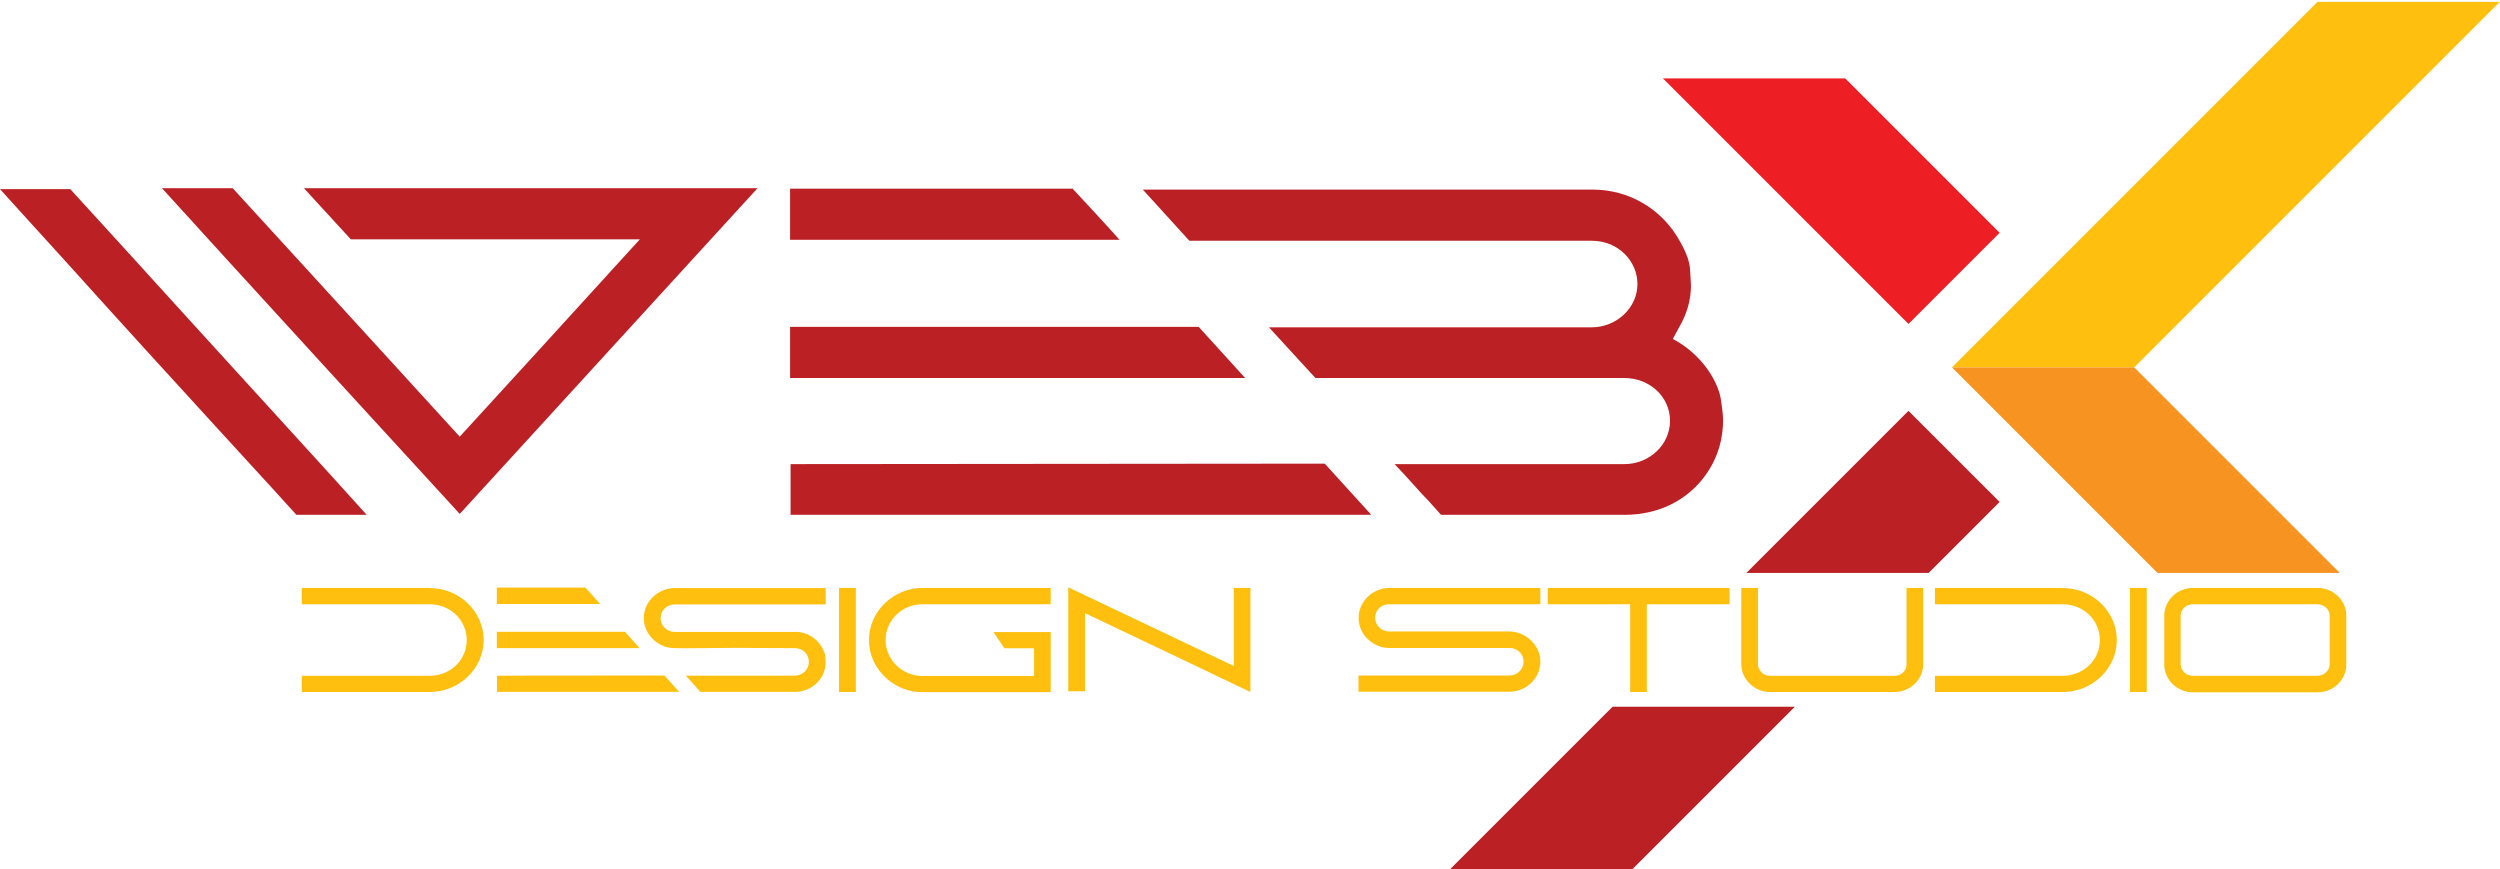
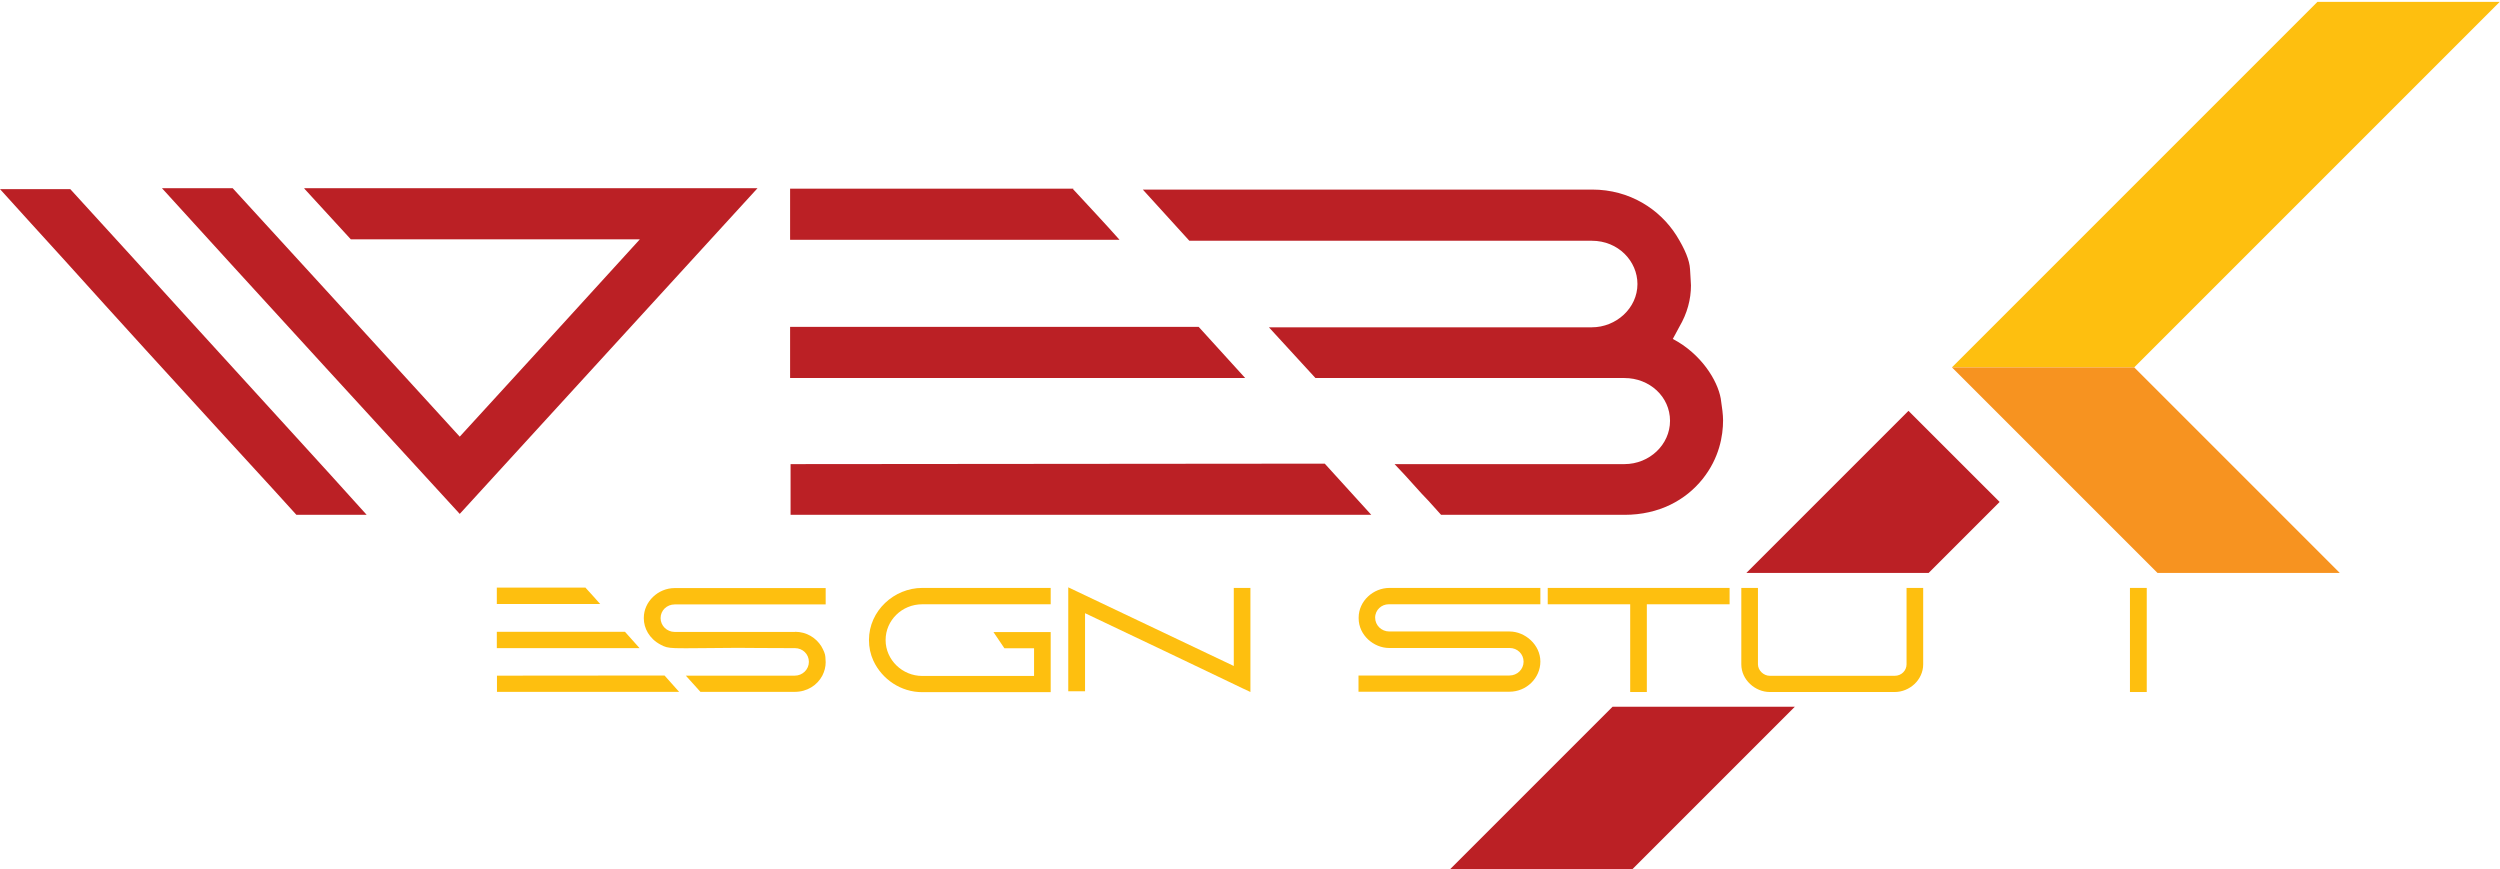
<svg xmlns="http://www.w3.org/2000/svg" width="100%" height="100%" viewBox="0 0 4938 1717" version="1.1" xml:space="preserve" style="fill-rule:evenodd;clip-rule:evenodd;stroke-linejoin:round;stroke-miterlimit:2;">
  <g>
    <path d="M459.558,371.687c4.588,4.596 342.817,374.992 429.209,469.663l19.308,21.142c45.033,-48.713 242.642,-265.629 355.688,-389.705l-570.759,0l-91.904,-100.179l0,-0.921l895.2,0l-588.225,643.376c-64.333,-69.855 -444.85,-485.288 -588.225,-643.376l139.708,0Zm-459.558,1.842l138.783,0c81.805,89.146 159.005,174.621 233.454,256.425c126.838,139.7 272.975,298.713 352.017,386.942l-138.783,-0c-15.621,-18.383 -243.559,-264.704 -458.629,-503.663c-44.125,-48.712 -86.396,-94.666 -126.842,-139.704Z" style="fill:#bb2025;fill-rule:nonzero;" />
    <path d="M2257.29,374.45l887.85,0c73.525,0 133.27,38.604 166.358,90.983c16.538,26.659 25.733,48.713 26.65,66.175c0.921,17.463 1.842,28.496 1.842,32.171c-0,27.575 -7.354,55.146 -22.984,81.796l-12.866,23.896c56.066,29.417 88.241,81.808 94.675,117.646c2.754,18.383 4.587,32.17 4.587,43.2c0,30.329 -7.346,74.446 -40.437,115.804c-33.084,41.358 -85.471,70.775 -154.405,70.775l-362.133,-0l-24.808,-27.571c-17.463,-17.467 -38.6,-43.204 -67.096,-72.608l454.037,-0c49.626,-0 90.071,-38.609 90.071,-85.475c0,-47.805 -40.445,-84.563 -90.071,-84.563l-610.287,0l-91.908,-100.179l637.85,0c47.804,0 90.071,-37.683 90.071,-85.475c-0,-45.037 -37.68,-85.483 -90.071,-85.483l-795.017,-0l-91.908,-101.092Zm359.366,541.342l91.909,101.104l-1147.03,-0l0,-100.179l1055.12,-0.925Zm-1056.05,-169.113l0,-101.104l806.971,-0l91.909,101.104l-898.88,0Zm0,-374.071l559.73,0l-0.913,0.921c33.084,35.846 63.413,68.008 91.909,100.179l-650.726,0l0,-101.1Z" style="fill:#bb2025;fill-rule:nonzero;" />
-     <path d="M596.058,1193.57l0,-32.304l253.125,-0l0,0.287c57.655,0 106.096,46.117 106.096,102.508c0,57.563 -49.587,102.8 -106.096,102.8l-253.125,0l0,-32.016l252.842,-0c39.208,-0 72.937,-29.955 72.937,-70.784c0,-38.475 -31.999,-70.491 -72.937,-70.491l-252.842,-0Z" style="fill:#febf0f;fill-rule:nonzero;" />
    <path d="M1332.76,1161.55l298.112,0l0,32.313l-298.112,-0c-15.563,-0 -27.963,11.741 -27.963,27.025c0,14.966 12.4,27.304 27.963,27.304l237.562,-0l-0,-0.284c23.062,0 41.513,12.042 51.9,28.488c4.896,8.512 7.783,15.566 8.063,21.146c0.295,5.879 0.587,9.396 0.587,10.575c0,9.108 -2.308,17.916 -6.633,26.437c-10.088,19.088 -30.271,32.008 -54.488,32.008l-186.246,0c-3.745,-4.4 -14.125,-15.57 -28.833,-32.008l215.079,0c15.571,0 27.963,-12.337 27.963,-27.321c-0,-15.271 -12.392,-27.021 -27.392,-27.021l-0.571,0c-30.562,-0.295 -54.492,-0.295 -71.796,-0.295c-17.583,-0.292 -31.133,-0.292 -41.22,-0.292c-20.475,0 -48.146,0.292 -72.071,0.587c-24.221,0.296 -40.367,0.296 -50.746,0c-16.146,-0.587 -20.754,-2.345 -29.404,-7.041c-22.204,-11.759 -32.863,-32.608 -32.863,-51.704l0,-1.175c0,-31.721 27.963,-58.742 61.109,-58.742Zm-351.146,205.012l-0,-32.008l330.975,-0.296l28.829,32.304l-359.804,0Zm-0.296,-118.654l253.137,0l28.829,32.304l-281.966,0l-0,-32.304Zm-0,-87.241l175.587,-0l-0.291,0.295c10.375,11.459 19.891,21.734 28.829,32.017l-204.125,0l-0,-32.312Z" style="fill:#febf0f;fill-rule:nonzero;" />
-     <rect x="1657.27" y="1161.26" width="33.158" height="205.596" style="fill:#febf0f;fill-rule:nonzero;" />
    <path d="M1716.39,1264.06c-0,-57.858 49.879,-102.795 105.233,-102.795l253.704,-0l0,32.304l-253.704,-0c-40.367,-0 -72.367,32.016 -72.367,70.491l0,0.288c0,39.075 33.159,70.796 72.367,70.796l220.842,-0l-0,-54.634l-58.525,0l-21.625,-32.012l113.012,-0l0,118.662l-253.704,0c-41.804,0 -79.283,-24.975 -96.587,-62.271c-5.759,-12.633 -8.646,-26.141 -8.646,-40.829Z" style="fill:#febf0f;fill-rule:nonzero;" />
    <path d="M2110.03,1160.08l326.937,155.375l0,-154.195l32.867,-0l0,205.595l-1.158,-0.583c-7.209,-2.946 -50.734,-24.675 -325.488,-155.092l0,154.209l-33.158,-0l0,-205.309Z" style="fill:#febf0f;fill-rule:nonzero;" />
    <path d="M2683.32,1334.26l298.112,0c15.558,0 27.963,-12.337 27.963,-27.32c-0,-15.271 -12.405,-27.021 -27.388,-27.021l-238.137,-0c-29.988,-0 -60.259,-24.967 -60.259,-58.746l0,-1.167c0,-32.9 28.829,-58.741 60.834,-58.741l298.1,-0l-0,32.304l-299.834,-0c-13.55,-0 -26.525,10.866 -26.525,26.437c0,14.975 12.4,27.309 27.967,27.309l237.558,-0c30.855,-0 60.834,26.437 60.834,59.341c-0,32.6 -27.38,59.621 -61.113,59.621l-298.112,-0l-0,-32.017Z" style="fill:#febf0f;fill-rule:nonzero;" />
    <path d="M3057.07,1161.26l359.225,-0l-0,32.304l-163.463,-0l0,173.291l-32.871,0l0,-173.291l-162.891,-0l-0,-32.304Z" style="fill:#febf0f;fill-rule:nonzero;" />
    <path d="M3472.31,1161.26l0,150.97c0,11.738 10.963,22.609 23.359,22.609l246.791,-0c13.546,-0 23.354,-10.575 23.354,-22.609l0,-150.97l32.863,-0l0,150.97c0,30.538 -26.812,54.625 -56.217,54.625l-246.791,0c-28.829,0 -56.221,-24.087 -56.221,-54.625l-0,-150.97l32.862,-0Z" style="fill:#febf0f;fill-rule:nonzero;" />
-     <path d="M3821.84,1193.57l-0,-32.304l253.125,-0l-0,0.287c57.658,0 106.116,46.117 106.116,102.508c0,57.563 -49.604,102.8 -106.116,102.8l-253.125,0l-0,-32.016l252.845,-0c39.209,-0 72.938,-29.955 72.938,-70.784c-0,-38.475 -32,-70.491 -72.938,-70.491l-252.845,-0Z" style="fill:#febf0f;fill-rule:nonzero;" />
    <rect x="4207.08" y="1161.26" width="33.167" height="205.596" style="fill:#febf0f;fill-rule:nonzero;" />
-     <path d="M4331.38,1334.84l245.917,-0c13.542,-0 24.208,-10.871 24.208,-22.609l-0,-96.345c-0,-12.046 -10.666,-22.321 -24.208,-22.321l-245.917,-0c-13.542,-0 -24.208,10.275 -24.208,22.321l-0,96.345c-0,11.738 10.666,22.609 24.208,22.609Zm0.292,-173.579l245.916,-0c31.125,-0 56.792,24.375 56.792,54.916l-0,96.338c-0,30.55 -25.667,54.929 -56.792,54.929l-245.916,-0c-31.125,-0 -56.792,-24.379 -56.792,-54.929l-0,-96.338c-0,-30.541 25.667,-54.916 56.792,-54.916Z" style="fill:#febf0f;fill-rule:nonzero;" />
    <path d="M3185.19,1395.92l360.012,-0l-320.754,320.75l-360.008,-0l320.75,-320.75Z" style="fill:#bb2025;fill-rule:nonzero;" />
    <path d="M3949.65,991.458l-140.225,140.229l-360.012,0l320.187,-320.183l180.05,179.954Z" style="fill:#bb2025;fill-rule:nonzero;" />
-     <path d="M3644.62,154.812l305.012,305.009l-180.016,180.021l-485.017,-485.03l360.021,0Z" style="fill:#ed1f24;fill-rule:nonzero;" />
    <path d="M4215.46,725.658l-360.021,0l721.979,-722.004l360.042,0l-722,722.004Z" style="fill:#febf0f;" />
    <path d="M4621.54,1131.69l-360,0l-406.067,-406.058l360.025,0l406.042,406.058Z" style="fill:#f79320;" />
  </g>
</svg>